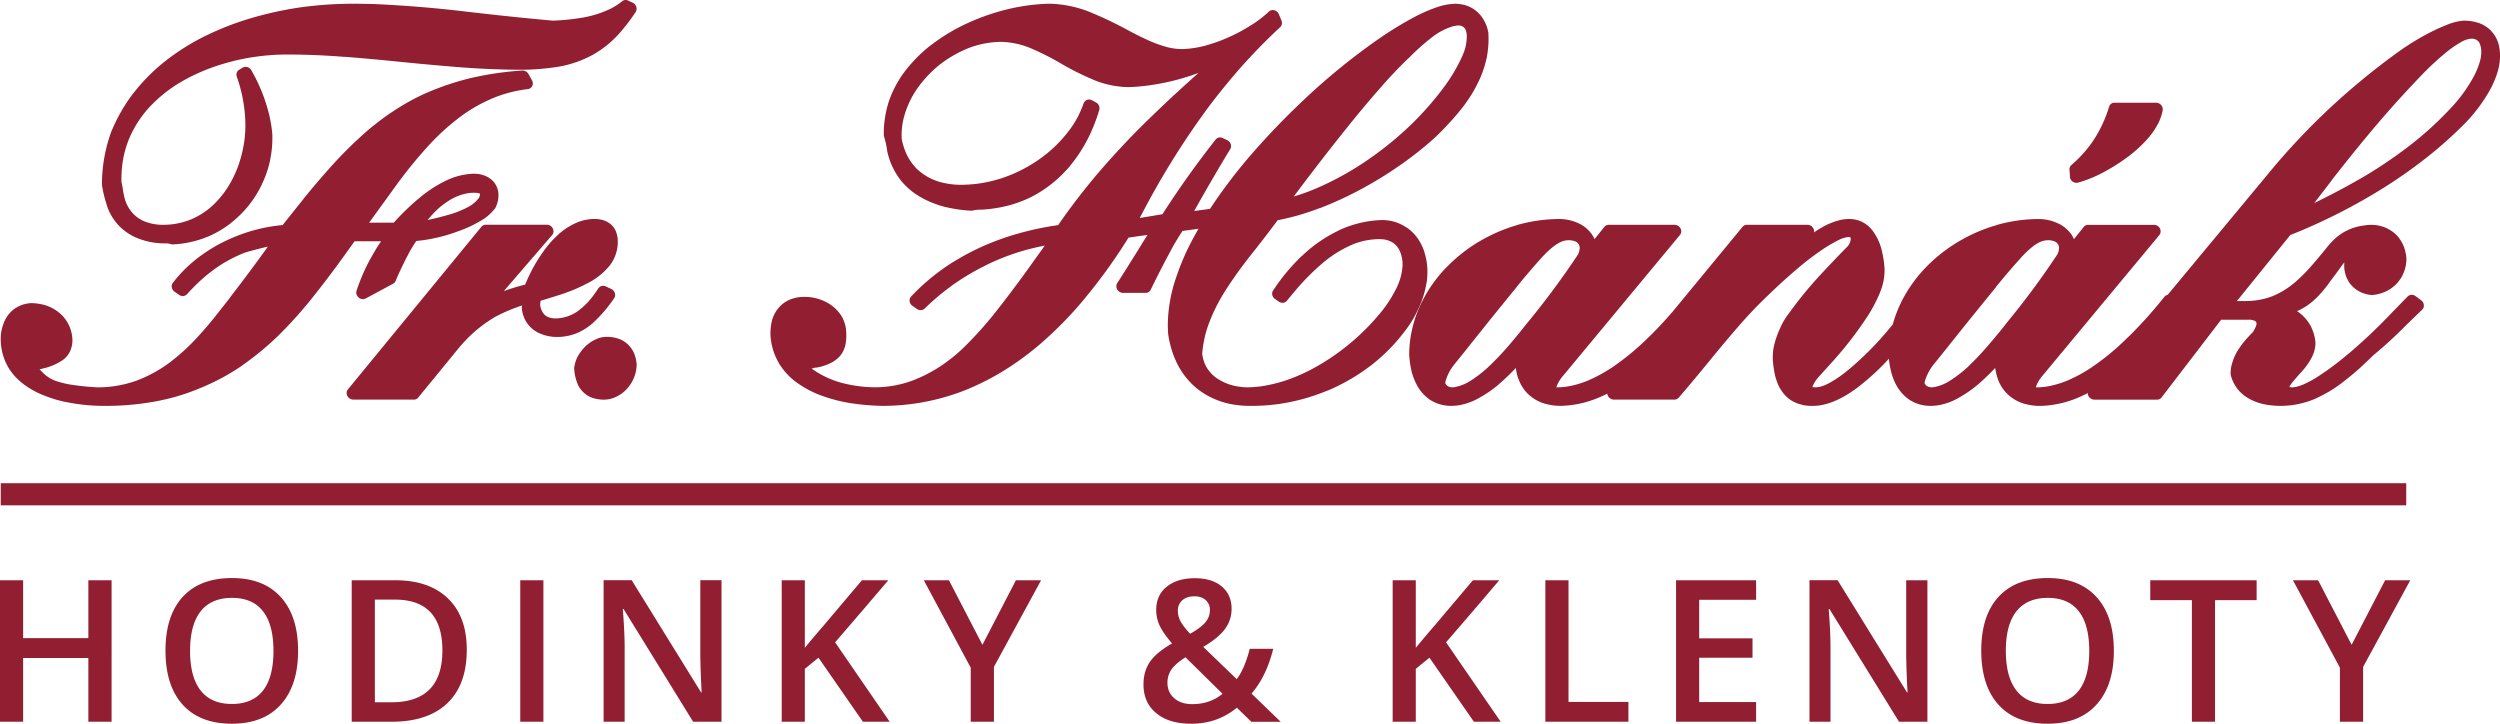
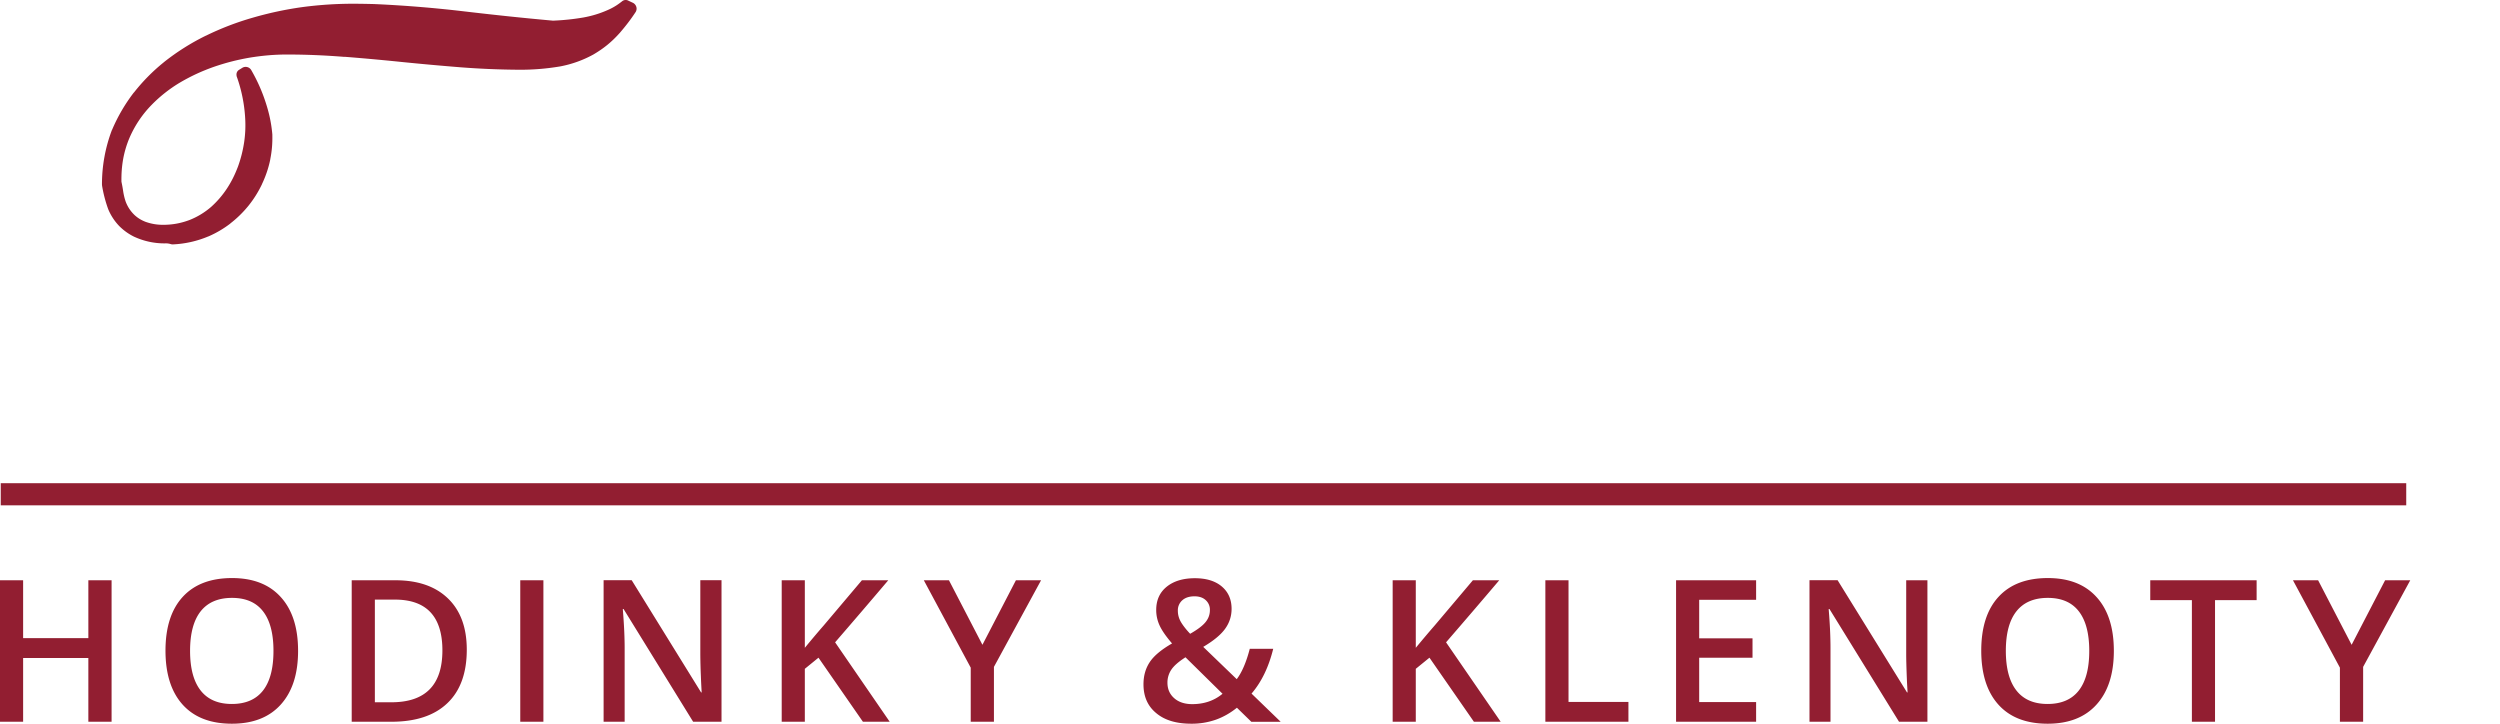
<svg xmlns="http://www.w3.org/2000/svg" xml:space="preserve" width="141.732" height="41.029">
  <g fill="#921E31">
-     <path d="M140.668 2.837a1.136 1.136 0 0 0-.098-.394.449.449 0 0 0-.309-.235.666.666 0 0 0-.143-.017 1.367 1.367 0 0 0-.59.192l-.008.006a5.843 5.843 0 0 0-.814.559c-.564.463-1.016.887-1.516 1.413h-.004c-.094.107-.176.189-.275.295a60.32 60.32 0 0 0-2.434 2.726c-.824.986-1.508 1.837-2.301 2.852h.008l-.98 1.276c1.023-.5 1.873-.951 2.855-1.522a26.253 26.253 0 0 0 2.563-1.743 19.267 19.267 0 0 0 2.291-2.085 8.37 8.37 0 0 0 1.361-1.879c.139-.271.234-.512.32-.807.063-.212.084-.398.074-.622v-.015zm-23.936 11.194a.41.41 0 0 0-.211-.328.96.96 0 0 0-.416-.084c-.178.006-.32.037-.475.113a2.33 2.33 0 0 0-.482.322 6.065 6.065 0 0 0-.582.564h.004a36.951 36.951 0 0 0-1.422 1.662l.006.005c-.699.854-1.283 1.575-1.971 2.432-.545.681-1.004 1.264-1.555 1.938-.227.29-.377.569-.494.927-.008.048-.018.084-.027.13a.377.377 0 0 0 .129.171.58.58 0 0 0 .277.076c.045 0 .086-.006.139-.013.332-.069.607-.176.887-.357a6.934 6.934 0 0 0 1.027-.792c.395-.38.723-.722 1.082-1.139.408-.47.744-.875 1.127-1.362v-.006a45.636 45.636 0 0 0 2.861-3.865.811.811 0 0 0 .096-.394m-27.173 0a.425.425 0 0 0-.211-.328.98.98 0 0 0-.416-.084 1.121 1.121 0 0 0-.48.113c-.182.093-.32.187-.477.322a5.258 5.258 0 0 0-.582.564 38.255 38.255 0 0 0-1.42 1.662l.002.005c-.699.854-1.283 1.575-1.969 2.432-.547.681-1.004 1.264-1.553 1.938-.232.29-.383.569-.492.927a.628.628 0 0 0-.027.13.322.322 0 0 0 .131.171.55.55 0 0 0 .408.063c.338-.069.605-.176.893-.357a6.927 6.927 0 0 0 1.02-.792c.402-.38.725-.722 1.09-1.139.406-.47.736-.875 1.119-1.362l.008-.006a47.438 47.438 0 0 0 2.861-3.865.972.972 0 0 0 .095-.394m52.17-11.053v.013c.016.375-.02.691-.123 1.051v.005c-.117.375-.242.68-.43 1.029a9.148 9.148 0 0 1-1.336 1.82l-.004.005a23.566 23.566 0 0 1-2.213 1.991 27.874 27.874 0 0 1-2.479 1.75 33.015 33.015 0 0 1-5.303 2.684l-3.025 3.742h.451c.582 0 1.074-.087 1.607-.293.49-.213.873-.454 1.27-.799.324-.287.586-.547.869-.871.309-.351.559-.651.857-1.016a3.9 3.9 0 0 1 .271-.321 3.05 3.05 0 0 1 .834-.66l.012-.005a3.048 3.048 0 0 1 1.094-.327c.117-.02.211-.026.326-.03h.023c.336.003.621.068.934.216l.012.013c.244.122.43.271.607.481.002.005.006.011.008.018.193.252.311.504.379.811v.006a1.995 1.995 0 0 1 .059.422c-.014.363-.1.665-.266.977l-.004.004c-.166.283-.35.482-.613.665l-.006.006a2.196 2.196 0 0 1-1.045.358h-.07a1.941 1.941 0 0 1-.592-.159l-.006-.006a1.556 1.556 0 0 1-.559-.436c-.008 0-.008-.003-.014-.01a1.711 1.711 0 0 1-.32-.711 1.588 1.588 0 0 1-.033-.246v-.006c-.002-.1-.002-.177.01-.277a4.56 4.56 0 0 0-.246.326 27.74 27.74 0 0 1-.549.738 7.236 7.236 0 0 1-.77.935h-.006a3.664 3.664 0 0 1-1.023.728l-.018.006c-.027.012-.051.018-.08.029.115.075.215.152.316.246l.012.012a2.4 2.4 0 0 1 .506.693l.002.013c.125.287.195.545.217.85a1.885 1.885 0 0 1-.191.776l-.006.012a4.011 4.011 0 0 1-.654.91c-.162.175-.293.331-.445.511a2.14 2.14 0 0 0-.191.277.563.563 0 0 0 .189.028c.215-.022.393-.076.594-.158.273-.124.5-.241.754-.398.545-.354.992-.676 1.492-1.082l.377-.31a30.584 30.584 0 0 0 2.414-2.292c.313-.317.576-.594.889-.91.121-.125.314-.131.457-.019l.316.234a.348.348 0 0 1 .146.271.296.296 0 0 1-.094.258c-.395.382-.727.697-1.111 1.08-.553.553-1.041.992-1.639 1.49-.275.266-.51.483-.783.742-.383.338-.717.615-1.125.92a7.408 7.408 0 0 1-1.27.752l-.002.007a5.031 5.031 0 0 1-2.059.464h-.006c-.324 0-.602-.024-.916-.083h-.006a3.162 3.162 0 0 1-.863-.306l-.006-.006a2.245 2.245 0 0 1-.652-.527 2.125 2.125 0 0 1-.41-.817.363.363 0 0 1-.01-.066c0-.01 0-.018-.002-.027a2.71 2.71 0 0 1 .033-.376l.004-.011a2.95 2.95 0 0 1 .365-.917c.172-.265.326-.477.535-.705.113-.122.207-.223.328-.342.068-.11.121-.21.17-.327a.427.427 0 0 0 .035-.17c-.004-.054-.031-.095-.078-.132a.796.796 0 0 0-.383-.073h-1.545l-3.375 4.403a.326.326 0 0 1-.262.129h-3.549a.386.386 0 0 1-.377-.354v-.022c-.045.028-.086.047-.137.077h-.008c-.4.2-.756.336-1.193.459h-.006a5.797 5.797 0 0 1-1.297.193h-.016a3.083 3.083 0 0 1-.895-.112h-.008a2.289 2.289 0 0 1-.965-.534c-.006-.006-.012-.006-.012-.012a2.201 2.201 0 0 1-.561-.87v-.004a3.446 3.446 0 0 1-.148-.611v-.008a13.58 13.58 0 0 1-.979.94l-.008.006a6.945 6.945 0 0 1-1.121.768 3.426 3.426 0 0 1-1.234.418h-.014a2.586 2.586 0 0 1-.607 0h-.006a2.149 2.149 0 0 1-.91-.34c-.006-.006-.012-.012-.02-.012a2.407 2.407 0 0 1-.713-.816l-.006-.006a3.486 3.486 0 0 1-.281-.735v-.007a4.502 4.502 0 0 1-.127-.738c-.066.07-.121.123-.182.194a13.335 13.335 0 0 1-1.738 1.542h-.006c-.328.241-.627.42-.996.593-.354.165-.67.265-1.059.324h-.012a2.775 2.775 0 0 1-.328.019 2.494 2.494 0 0 1-.574-.052l-.006-.007a1.981 1.981 0 0 1-.783-.351c0-.008-.006-.014-.012-.014a2.046 2.046 0 0 1-.5-.611l-.006-.005a3.21 3.21 0 0 1-.271-.766 6.565 6.565 0 0 1-.107-.786v-.023l-.002-.006c-.01-.333.016-.61.102-.922.08-.3.168-.542.291-.815.15-.349.313-.622.545-.923a23.002 23.002 0 0 1 1.678-2.061c.531-.571.979-1.045 1.527-1.603.008-.007.01-.013.018-.019a.744.744 0 0 0 .258-.506c-.008-.028-.012-.051-.023-.081v-.005c-.037-.013-.066-.013-.096-.02a1.614 1.614 0 0 0-.531.155 8.489 8.489 0 0 0-.975.569c-.482.336-.885.633-1.334 1.016-.604.512-1.102.963-1.674 1.515a25.308 25.308 0 0 0-1.752 1.833 87.699 87.699 0 0 0-1.6 1.907c-.611.748-1.139 1.38-1.768 2.116a.328.328 0 0 1-.244.111h-3.43a.384.384 0 0 1-.377-.342l-.074.042h-.004c-.404.2-.766.336-1.197.459h-.006a5.799 5.799 0 0 1-1.303.193h-.012a3.147 3.147 0 0 1-.9-.112h-.006a2.318 2.318 0 0 1-.963-.534c-.006-.006-.006-.006-.016-.012a2.274 2.274 0 0 1-.553-.87l-.006-.004a2.797 2.797 0 0 1-.143-.611v-.005c-.328.345-.619.627-.986.94v.006a6.808 6.808 0 0 1-1.125.768 3.407 3.407 0 0 1-1.234.418h-.014a2.61 2.61 0 0 1-.609 0 2.204 2.204 0 0 1-.936-.352 2.407 2.407 0 0 1-.713-.816v-.006a3.751 3.751 0 0 1-.289-.735v-.007a5.542 5.542 0 0 1-.137-.915c0-.01-.004-.016-.004-.029a6.58 6.58 0 0 1 .186-1.55v-.006c.131-.516.281-.945.512-1.422l.006-.005a7.936 7.936 0 0 1 1.352-1.938h.006a9.065 9.065 0 0 1 1.857-1.492h.006a9.411 9.411 0 0 1 2.193-.958l.008-.006a8.806 8.806 0 0 1 2.359-.338h.006a2.59 2.59 0 0 1 1.233.303c.25.141.439.306.605.529.006.005.008.012.016.018.064.093.111.183.164.289l.557-.694a.315.315 0 0 1 .252-.116h3.729a.38.38 0 0 1 .377.346.32.32 0 0 1-.078.234l-6.682 8.051a1.879 1.879 0 0 0-.324.582H88.272c.191 0 .357-.013.549-.041a5.118 5.118 0 0 0 1.266-.371 8.26 8.26 0 0 0 1.223-.662h.006a14.606 14.606 0 0 0 2.133-1.752c.102-.094.178-.17.277-.27.398-.405.727-.762 1.102-1.196l3.961-4.806a.31.31 0 0 1 .25-.116h3.428c.195 0 .365.151.377.346.004.028 0 .057-.004.087.105-.076.195-.135.309-.199.41-.259.799-.416 1.277-.53h.02c.133-.022.25-.032.391-.032.264 0 .49.052.732.161.006.007.014.007.02.013.213.113.383.248.533.436.006.006.016.012.016.017.264.354.43.694.535 1.116a5.92 5.92 0 0 1 .168 1.069 3.23 3.23 0 0 1-.258 1.346h.004a8.67 8.67 0 0 1-.736 1.396l-.006.006a21.231 21.231 0 0 1-2.061 2.643c-.244.271-.451.499-.697.769a1.93 1.93 0 0 0-.342.548.625.625 0 0 0 .176.022c.135-.006.246-.022.371-.064.168-.054.297-.117.451-.2a6.579 6.579 0 0 0 1.029-.717h.006a18.402 18.402 0 0 0 1.818-1.749c.08-.095.146-.169.227-.259.176-.199.314-.374.484-.58a7.23 7.23 0 0 1 .467-1.235v-.005a7.975 7.975 0 0 1 1.355-1.938 8.953 8.953 0 0 1 1.865-1.492h.004a9.175 9.175 0 0 1 2.195-.958l.006-.006a8.75 8.75 0 0 1 2.359-.338h.006c.438 0 .813.094 1.213.297.006 0 .014 0 .02.006a2.005 2.005 0 0 1 .619.547c.066.093.111.183.162.289l.557-.694a.313.313 0 0 1 .254-.116h3.729c.195 0 .359.151.373.346a.334.334 0 0 1-.072.234l-6.688 8.051c-.145.183-.24.358-.318.582h.035c.199 0 .363-.013.555-.041a5.343 5.343 0 0 0 1.268-.371 8.497 8.497 0 0 0 1.221-.662 14.194 14.194 0 0 0 2.133-1.752c.1-.094.184-.17.277-.27a24.773 24.773 0 0 0 1.803-2.037.32.32 0 0 1 .186-.111l5.707-6.873a38.662 38.662 0 0 1 3.471-3.7 40.084 40.084 0 0 1 3.869-3.181 14.533 14.533 0 0 1 1.75-1.082c.352-.181.658-.323 1.025-.468.307-.131.584-.2.922-.241H139.676c.293 0 .543.035.832.127h.012c.275.1.498.242.707.447.006.006.006.011.012.017.203.224.332.458.412.742v.003c.044.165.068.306.078.471" />
-     <path d="M122.613 6.172c0 .036-.004.059-.006.094a2.992 2.992 0 0 1-.264.758h-.008a3.461 3.461 0 0 1-.463.699l.002.006a7.43 7.43 0 0 1-1.303 1.209c-.492.358-.932.629-1.475.911a7.136 7.136 0 0 1-1.281.504.371.371 0 0 1-.447-.241.325.325 0 0 1-.016-.093l-.027-.389a.317.317 0 0 1 .104-.269c.467-.406.82-.793 1.18-1.294a7.32 7.32 0 0 0 .881-1.762c.027-.093.055-.169.084-.258a.305.305 0 0 1 .307-.223h2.361a.383.383 0 0 1 .371.348M83.156 2.002a1.02 1.02 0 0 0-.07-.323.408.408 0 0 0-.256-.216.627.627 0 0 0-.158-.019 2.108 2.108 0 0 0-.348.059h.006a3.622 3.622 0 0 0-1.184.641c-.48.377-.861.721-1.283 1.15h-.006a25.523 25.523 0 0 0-1.555 1.634c-.67.763-1.223 1.42-1.859 2.213a138.748 138.748 0 0 0-3.096 4 11.782 11.782 0 0 0 1.615-.612 16.797 16.797 0 0 0 2.559-1.45 19.375 19.375 0 0 0 2.342-1.885 17.534 17.534 0 0 0 1.939-2.173 9.633 9.633 0 0 0 1.096-1.834c.178-.381.258-.746.258-1.178v-.007zm1.223-.158c.031.528-.004.969-.102 1.479l-.006.005a5.86 5.86 0 0 1-.457 1.316l-.006.006c-.238.5-.488.9-.816 1.341a13.3 13.3 0 0 1-.994 1.155c-.184.202-.35.367-.549.561l-.006.01a19.866 19.866 0 0 1-1.906 1.535c-.768.541-1.436.962-2.262 1.413a20.39 20.39 0 0 1-2.467 1.143V11.8c-.811.312-1.52.516-2.375.686a78.772 78.772 0 0 1-1.688 2.185v.007a22.562 22.562 0 0 0-1.299 1.837 9.873 9.873 0 0 0-.954 1.94 6.284 6.284 0 0 0-.335 1.602c.041.307.122.558.281.822.159.236.322.406.552.569.283.183.544.306.866.395.3.076.56.11.859.117.286-.007.526-.023.813-.064a8.611 8.611 0 0 0 1.443-.354 10.3 10.3 0 0 0 1.355-.59 12.577 12.577 0 0 0 2.316-1.573 12.77 12.77 0 0 0 1.754-1.81c.307-.399.535-.763.768-1.223.199-.403.309-.787.348-1.251a1.849 1.849 0 0 0-.195-.95 1.176 1.176 0 0 0-.305-.355 1.331 1.331 0 0 0-.52-.212c-.1-.011-.195-.022-.303-.022-.539.011-.99.1-1.48.293a6.633 6.633 0 0 0-1.77 1.105 13.31 13.31 0 0 0-1.502 1.52c-.168.2-.311.371-.473.569-.105.141-.305.165-.459.061l-.217-.153a.363.363 0 0 1-.166-.282.313.313 0 0 1 .057-.206c.504-.757.998-1.35 1.652-1.979h.008a7.987 7.987 0 0 1 2.063-1.42l.006-.008a6.256 6.256 0 0 1 2.43-.581h.02c.527.006.984.147 1.436.459.006 0 .012.004.012.004a2.5 2.5 0 0 1 .563.571l.006.006c.17.251.279.481.377.763v.012c.09.294.143.553.164.859l.002.003c.016.299.002.557-.035.854l-.006.004a5.484 5.484 0 0 1-.43 1.42c-.23.507-.465.906-.801 1.341-.592.78-1.18 1.368-1.953 1.973h-.004a11.153 11.153 0 0 1-2.457 1.414h-.008c-.949.382-1.789.612-2.818.76H72.4c-.521.064-.958.093-1.487.093-.358 0-.666-.023-1.022-.082a4.5 4.5 0 0 1-2.005-.88c-.006-.006-.013-.006-.018-.013a4.35 4.35 0 0 1-1.229-1.633l-.002-.004a5.354 5.354 0 0 1-.306-.916 3.951 3.951 0 0 1-.119-.734h.006c-.008-.112-.015-.206-.012-.318v-.004a8.539 8.539 0 0 1 .446-2.62c.272-.813.556-1.476.955-2.228.121-.216.219-.399.34-.609l-.908.123a16.74 16.74 0 0 0-.495.802 56.877 56.877 0 0 0-1.305 2.527.308.308 0 0 1-.287.182h-1.285a.386.386 0 0 1-.377-.354.33.33 0 0 1 .05-.2c.44-.681.8-1.263 1.228-1.95.169-.273.31-.509.49-.781-.381.053-.702.095-1.08.153a31.096 31.096 0 0 1-2.837 3.87 21.344 21.344 0 0 1-1.767 1.804 16.615 16.615 0 0 1-1.989 1.562 14.746 14.746 0 0 1-2.675 1.417h-.003a12.782 12.782 0 0 1-3.03.779h-.006a12.62 12.62 0 0 1-1.648.106h-.012a13.44 13.44 0 0 1-1.772-.152 8.694 8.694 0 0 1-1.667-.431h-.006a5.756 5.756 0 0 1-1.427-.763l-.012-.005a3.805 3.805 0 0 1-.973-1.074c-.007-.007-.007-.013-.007-.018a3.499 3.499 0 0 1-.458-1.446l-.003-.006v-.004a3.098 3.098 0 0 1 .043-.764v-.007c.072-.381.222-.687.484-.964 0-.005.005-.011.01-.015.249-.242.521-.391.86-.471l.006-.007c.179-.035.331-.052.518-.052h.007a2.6 2.6 0 0 1 .893.152h.004c.302.113.542.245.784.451l.013.012c.188.171.33.341.451.564l.005.01c.124.247.187.471.204.73l.002.034c.018.23.013.424-.019.646v.007a1.566 1.566 0 0 1-.212.582c-.006.005-.004.011-.01.018a1.437 1.437 0 0 1-.475.452l-.01.013a2.861 2.861 0 0 1-.87.321c-.017.006-.029.006-.046.013a.95.95 0 0 0-.285.052l-.01.007h-.019l.025.017a5.167 5.167 0 0 0 1.677.792 7.63 7.63 0 0 0 1.909.253 6.15 6.15 0 0 0 2.076-.371 8.011 8.011 0 0 0 2.051-1.132c.299-.222.535-.423.806-.676a21.351 21.351 0 0 0 1.888-2.09 67.965 67.965 0 0 0 1.822-2.42l.963-1.343a12.807 12.807 0 0 0-3.528 1.209c-.64.329-1.155.644-1.741 1.056h.007c-.577.417-1.036.807-1.55 1.305-.116.111-.297.117-.438.018l-.254-.177a.363.363 0 0 1-.16-.28.313.313 0 0 1 .09-.248 11.98 11.98 0 0 1 2.388-1.96h.006c.961-.59 1.833-.999 2.905-1.37a16.98 16.98 0 0 1 3.033-.715 37.593 37.593 0 0 1 2.398-3.106 48.864 48.864 0 0 1 2.278-2.45 82.728 82.728 0 0 1 3.281-3.071c-.113.039-.212.075-.319.11l-.006.006c-.873.293-1.635.471-2.555.599h-.007c-.378.048-.705.078-1.092.088h-.017a5.394 5.394 0 0 1-1.979-.423l-.006-.006a15.308 15.308 0 0 1-1.776-.886 15.39 15.39 0 0 0-1.717-.874 4.622 4.622 0 0 0-1.729-.377c-.652.014-1.19.12-1.786.334a6.847 6.847 0 0 0-1.657.939 6.58 6.58 0 0 0-1.313 1.394 5.233 5.233 0 0 0-.759 1.673 4.11 4.11 0 0 0-.109 1.145c.021.13.046.236.086.364.147.522.38.941.762 1.341.39.368.799.597 1.302.75.424.112.799.165 1.227.165.282-.006.523-.02.795-.047a7.63 7.63 0 0 0 2.084-.547 8.15 8.15 0 0 0 1.805-1.045 7.47 7.47 0 0 0 1.401-1.402c.383-.5.643-.981.853-1.581a.332.332 0 0 1 .446-.184c.02.007.025.013.044.019l.213.118a.372.372 0 0 1 .196.305c.003.042-.006.074-.013.118a9.564 9.564 0 0 1-.649 1.638 8.608 8.608 0 0 1-1.195 1.756h-.006a6.98 6.98 0 0 1-1.967 1.521l-.006.005a7.269 7.269 0 0 1-1.299.493h-.006a7.788 7.788 0 0 1-1.528.241h-.029a2.05 2.05 0 0 0-.508.055c-.035.004-.063.004-.1.004a8.422 8.422 0 0 1-1.406-.204h-.007a5.726 5.726 0 0 1-1.297-.494l-.006-.007a4.018 4.018 0 0 1-1.277-1.056c0-.006-.006-.013-.006-.013a4.049 4.049 0 0 1-.734-1.627c-.002-.01-.002-.015-.002-.029a4.658 4.658 0 0 0-.166-.746c-.004-.021-.013-.047-.016-.076 0-.006 0-.012-.003-.017a5.71 5.71 0 0 1 .238-1.769l-.001-.011a6.02 6.02 0 0 1 .739-1.545v-.006a8.06 8.06 0 0 1 1.646-1.749h.006a10.456 10.456 0 0 1 2.112-1.281 12.546 12.546 0 0 1 2.334-.804A11.254 11.254 0 0 1 59.475.21h.025a6.606 6.606 0 0 1 2.271.465l.01.006c.834.343 1.521.676 2.316 1.111.369.194.687.353 1.068.523.347.151.646.257 1.007.357.285.071.537.106.824.112a5.832 5.832 0 0 0 1.308-.188c.501-.14.92-.288 1.387-.5.468-.209.84-.416 1.267-.687h.006c.366-.235.656-.457.97-.75.139-.13.362-.113.497.035a.342.342 0 0 1 .074.117l.146.354a.386.386 0 0 1 .025.11.326.326 0 0 1-.1.265 33.195 33.195 0 0 0-2.167 2.208 37.22 37.22 0 0 0-1.943 2.385 45.785 45.785 0 0 0-3.356 5.291c-.177.329-.32.605-.497.934l1.288-.212a53.427 53.427 0 0 1 3.013-4.229c.098-.129.26-.159.413-.088l.247.118a.373.373 0 0 1 .217.312.346.346 0 0 1-.046.2v-.008a112.52 112.52 0 0 0-2.042 3.511l.896-.121a29.776 29.776 0 0 1 2.53-3.301 43.388 43.388 0 0 1 2.906-2.99 36.496 36.496 0 0 1 4.031-3.277A20.06 20.06 0 0 1 80.404.852h.006a8.112 8.112 0 0 1 1.068-.447c.326-.111.609-.169.955-.188.01-.007.018-.007.023-.007.111 0 .205.007.318.026.535.064.982.345 1.289.802l.006.014c.152.242.244.469.297.74.011.018.011.032.013.052M36.095 20.667c.001.018-.003.028-.001.048a2.076 2.076 0 0 1-.377 1.109c-.24.348-.535.574-.929.734-.006.005-.013.005-.019.005a1.6 1.6 0 0 1-.522.095c-.193 0-.361-.025-.552-.07h-.01a1.458 1.458 0 0 1-.917-.77c-.006-.012-.006-.018-.006-.023a2.456 2.456 0 0 1-.206-.856l-.002-.037c-.001-.022-.003-.049 0-.069.053-.353.174-.63.384-.906a2.1 2.1 0 0 1 .92-.722c.003-.007.01-.007.016-.01.177-.066.34-.097.532-.097h.007c.188 0 .354.019.538.071h.006c.252.069.449.183.645.358 0 .006.005.006.011.013.19.193.309.386.39.641v.004c.052.164.08.311.092.482M35.02 13.566v.007a2.213 2.213 0 0 1-.469 1.502l-.012.013a3.912 3.912 0 0 1-1.249.979 9.452 9.452 0 0 1-1.494.628c-.403.129-.747.235-1.15.358-.012.089-.02.161-.022.248.02.136.057.251.124.377a.75.75 0 0 0 .186.216.82.82 0 0 0 .319.135c.083.018.151.023.231.023a2.253 2.253 0 0 0 1.22-.375c.246-.177.439-.347.648-.571.217-.247.388-.477.569-.758a.334.334 0 0 1 .433-.105l.303.142a.372.372 0 0 1 .216.316.303.303 0 0 1-.056.206c-.372.55-.743.974-1.228 1.427l-.012.01a3.347 3.347 0 0 1-.884.548l-.012.005a2.985 2.985 0 0 1-1.12.206h-.08a2.474 2.474 0 0 1-1.023-.269c-.007-.007-.014-.007-.019-.014a1.607 1.607 0 0 1-.512-.442c-.006-.005-.006-.008-.012-.015a1.748 1.748 0 0 1-.311-.729c-.008-.053-.019-.092-.021-.147l-.001-.01a.549.549 0 0 1 .006-.1c.003-.021.008-.037.013-.059a9.108 9.108 0 0 0-1.523.644 7.681 7.681 0 0 0-1.588 1.235 9.424 9.424 0 0 0-.63.716l-2.15 2.625a.303.303 0 0 1-.251.117h-3.436a.385.385 0 0 1-.371-.352.306.306 0 0 1 .074-.229l7.564-9.215a.316.316 0 0 1 .249-.117h3.468c.193 0 .355.153.371.345a.324.324 0 0 1-.079.242l-2.739 3.176c.383-.141.718-.241 1.121-.347l.092-.021a9.067 9.067 0 0 1 1.042-1.893v-.003c.262-.365.513-.648.844-.947v-.006a3.888 3.888 0 0 1 1.041-.668l.01-.006a2.69 2.69 0 0 1 .978-.2c.199 0 .372.024.573.087l.01.007c.32.12.553.348.67.67v.011c.044.13.071.242.079.377M27.206 10.982v-.01a.978.978 0 0 0-.35-.042h-.017c-.135 0-.245.01-.38.036a2.977 2.977 0 0 0-.802.286 4.515 4.515 0 0 0-.758.529 5.66 5.66 0 0 0-.655.693 18.55 18.55 0 0 0 1.374-.352c.327-.107.596-.218.901-.376.228-.117.4-.258.568-.445.006-.006.006-.014.01-.014a.405.405 0 0 0 .111-.292v-.006l-.002-.007zm3-6.279a.32.32 0 0 1-.281.349 7.37 7.37 0 0 0-2.086.558c-.679.3-1.222.616-1.813 1.063-.74.568-1.314 1.11-1.935 1.808a26.484 26.484 0 0 0-1.704 2.127l-1.458 2.014h1.398a13.56 13.56 0 0 1 1.738-1.633h.004a7.27 7.27 0 0 1 1.143-.715c.411-.2.789-.326 1.249-.394h.013c.14-.018.26-.03.402-.03.288 0 .531.059.788.194.006.006.014.006.014.01.166.1.291.212.397.371.004.007.006.013.01.018.109.183.161.36.175.559l.002.029c.001.271-.052.5-.17.739a.17.17 0 0 1-.038.06c-.253.31-.516.536-.871.728a6.98 6.98 0 0 1-1.223.558 9.16 9.16 0 0 1-2.36.546 7.655 7.655 0 0 0-.536.915l-.006.008c-.237.462-.426.861-.632 1.344a.3.3 0 0 1-.144.158l-1.55.834c-.166.087-.381.018-.481-.153a.344.344 0 0 1-.037-.286c.218-.653.452-1.192.774-1.793h.006c.197-.364.377-.669.612-1.01H20.1l-.718 1a58.403 58.403 0 0 1-1.673 2.201 24.85 24.85 0 0 1-1.842 2.061 16.145 16.145 0 0 1-2.117 1.761l-.003.008c-.814.558-1.557.95-2.48 1.327-.864.353-1.635.574-2.563.741-.951.161-1.77.233-2.749.233-.822 0-1.521-.074-2.343-.245a7.072 7.072 0 0 1-1.208-.384h-.007a4.963 4.963 0 0 1-1.076-.615l-.007-.008a3.308 3.308 0 0 1-.865-.965l-.008-.021a3.13 3.13 0 0 1-.391-1.325 2.496 2.496 0 0 1 .278-1.387c.007-.006.007-.012.01-.017.149-.248.318-.428.553-.586.007 0 .011-.007.018-.007.26-.161.518-.241.828-.265h.03c.158 0 .299.012.459.041a2.33 2.33 0 0 1 1.311.668l.019.019c.331.376.505.781.545 1.255v.014c.019.253-.021.471-.116.697.001.007-.005.013-.005.018a1.35 1.35 0 0 1-.393.494c-.007 0-.013.006-.017.012a3.236 3.236 0 0 1-1.148.489l.002.004c-.065.013-.117.028-.18.041.063.065.112.12.178.182.238.235.491.395.803.499.331.1.615.165.955.212.472.065.876.106 1.352.129a6.523 6.523 0 0 0 2.207-.38 7.605 7.605 0 0 0 1.863-1.015 11.483 11.483 0 0 0 1.502-1.353 21.67 21.67 0 0 0 1.336-1.574c.206-.257.378-.481.583-.744h-.006a92.786 92.786 0 0 0 2.17-2.913c-.456.104-.837.204-1.28.333a7.795 7.795 0 0 0-1.677.893c-.521.377-.93.735-1.373 1.198a6.713 6.713 0 0 0-.256.277.345.345 0 0 1-.455.029l-.254-.176a.372.372 0 0 1-.155-.281.303.303 0 0 1 .066-.223 7.458 7.458 0 0 1 1.261-1.288v-.005a9.42 9.42 0 0 1 1.541-.993h.007a9.69 9.69 0 0 1 1.727-.675 9.62 9.62 0 0 1 1.686-.312c.412-.517.758-.951 1.167-1.461v-.008a48.26 48.26 0 0 1 1.504-1.768 23.836 23.836 0 0 1 1.629-1.66c.6-.561 1.145-.991 1.818-1.459h.006c.685-.463 1.3-.811 2.064-1.152h.006a15.371 15.371 0 0 1 2.634-.863h.006c.949-.206 1.77-.322 2.751-.388a.389.389 0 0 1 .349.194l.201.36a.346.346 0 0 1 .046.15" />
    <path d="M36.09.47a.377.377 0 0 1-.05.206c-.287.436-.552.78-.889 1.173-.462.52-.917.893-1.518 1.245l-.01.005a6.336 6.336 0 0 1-1.896.672h-.006a13.36 13.36 0 0 1-2.272.183 47.097 47.097 0 0 1-3.315-.137 162.087 162.087 0 0 1-3.311-.298 137.393 137.393 0 0 0-3.293-.3v.006a41.305 41.305 0 0 0-3.262-.135c-.738.003-1.363.059-2.089.174-.749.13-1.371.29-2.083.535-.699.251-1.273.518-1.913.893a7.963 7.963 0 0 0-1.585 1.252 6.146 6.146 0 0 0-1.285 1.938 5.738 5.738 0 0 0-.334 1.151c-.075.439-.1.822-.094 1.27.044.204.074.375.104.581.034.2.074.365.14.558.115.292.268.528.5.751.193.176.389.292.63.386.349.12.651.167 1.011.167.533-.006.986-.09 1.484-.277a4.272 4.272 0 0 0 1.217-.741 5.35 5.35 0 0 0 .887-1.028c.27-.41.454-.787.634-1.257a7.17 7.17 0 0 0 .35-1.385 6.6 6.6 0 0 0 .054-1.416v-.007a8.438 8.438 0 0 0-.47-2.284c-.014-.029-.015-.058-.018-.094a.31.31 0 0 1 .149-.3l.197-.122a.367.367 0 0 1 .485.13 9.477 9.477 0 0 1 .811 1.808c.21.635.331 1.192.39 1.85v.024c.01.5-.025.915-.121 1.397l.002.006a6.126 6.126 0 0 1-.468 1.385v.006a6.197 6.197 0 0 1-.767 1.223l-.005.006a6.22 6.22 0 0 1-1.025 1v.005a5.935 5.935 0 0 1-1.239.728h-.007a5.836 5.836 0 0 1-1.995.452c-.046 0-.081 0-.124-.013a.945.945 0 0 0-.338-.044h-.01a4.08 4.08 0 0 1-1.707-.364h-.003a3.14 3.14 0 0 1-.841-.587l-.007-.006a3.09 3.09 0 0 1-.649-.977c0-.004 0-.012-.006-.017a7.554 7.554 0 0 1-.343-1.315c-.001-.012-.001-.026-.004-.038 0-.009 0-.017-.002-.029a8.663 8.663 0 0 1 .562-3.088c.003-.007.003-.014.011-.017A9.638 9.638 0 0 1 7.59 5.243h.006a10.598 10.598 0 0 1 1.686-1.708l.005-.006a13.081 13.081 0 0 1 2.374-1.502h.006A16.118 16.118 0 0 1 14.339 1a19.916 19.916 0 0 1 2.818-.6 21.87 21.87 0 0 1 2.816-.188c.436 0 .794.008 1.231.018h.006a69.59 69.59 0 0 1 5.113.416c1.766.206 3.262.367 5.028.525a13.314 13.314 0 0 0 1.72-.179 5.998 5.998 0 0 0 1.535-.493c.249-.123.444-.252.656-.421a.319.319 0 0 1 .369-.036l.249.116a.378.378 0 0 1 .21.312M.042 27.394h136.374v1.254H.042zM6.326 40.918H5.009v-3.616H1.311v3.616H0v-8.022h1.311v3.282h3.698v-3.282h1.317zM16.899 36.898c0 1.305-.326 2.318-.979 3.043-.652.726-1.579 1.088-2.773 1.088-1.211 0-2.14-.36-2.79-1.079-.648-.719-.975-1.739-.975-3.065 0-1.321.328-2.34.98-3.049.652-.71 1.584-1.064 2.794-1.064 1.192 0 2.115.359 2.765 1.081.652.72.978 1.734.978 3.045m-6.123 0c0 .987.199 1.736.598 2.246.398.511.989.766 1.771.766.778 0 1.367-.253 1.764-.758.397-.506.595-1.257.595-2.254 0-.984-.197-1.731-.59-2.238-.393-.509-.979-.764-1.759-.764-.787 0-1.378.255-1.781.764-.397.507-.598 1.254-.598 2.238M26.463 36.832c0 1.323-.367 2.337-1.103 3.035-.734.702-1.794 1.051-3.176 1.051h-2.245v-8.021h2.48c1.277 0 2.271.345 2.98 1.033.709.686 1.064 1.654 1.064 2.902m-1.382.043c0-1.921-.899-2.882-2.693-2.882h-1.136v5.821h.933c1.931.001 2.896-.979 2.896-2.939M29.495 32.897h1.312v8.021h-1.312zM40.904 40.918h-1.608l-3.944-6.391h-.043l.026.355c.051.681.078 1.303.078 1.864v4.171H34.22v-8.022h1.593l3.933 6.359h.034a35.916 35.916 0 0 1-.045-.918 33.413 33.413 0 0 1-.032-1.238v-4.203h1.202v8.023zM50.44 40.918h-1.519l-2.519-3.632-.774.631v3.001h-1.311v-8.022h1.311v3.831c.36-.438.715-.86 1.071-1.268l2.166-2.563h1.494a477.155 477.155 0 0 1-3.014 3.519l3.095 4.503zM55.697 36.556l1.899-3.66h1.426l-2.673 4.911v3.111h-1.316v-3.067l-2.66-4.955h1.425zM64.827 38.794c0-.478.117-.896.353-1.253.233-.356.655-.71 1.267-1.062-.349-.406-.584-.749-.71-1.028a2.066 2.066 0 0 1-.188-.87c0-.555.196-.994.594-1.317.397-.321.929-.483 1.6-.483.646 0 1.155.157 1.524.469.369.313.555.735.555 1.266 0 .417-.123.796-.37 1.136-.247.341-.66.68-1.238 1.021l1.9 1.831c.295-.39.542-.964.739-1.722h1.329c-.256 1.039-.667 1.885-1.229 2.54l1.651 1.597h-1.663l-.817-.796c-.374.302-.77.525-1.192.677a4.12 4.12 0 0 1-1.402.229c-.841 0-1.503-.199-1.979-.599-.485-.397-.724-.942-.724-1.636m2.764 1.125c.67 0 1.241-.194 1.718-.587l-2.101-2.069c-.388.249-.655.483-.801.701a1.305 1.305 0 0 0-.221.743c0 .359.128.65.383.875.254.225.597.337 1.022.337m-.815-5.294c0 .231.061.447.182.652.124.204.295.422.515.654.413-.235.703-.453.869-.657.167-.203.25-.431.25-.682a.723.723 0 0 0-.238-.57c-.159-.146-.37-.215-.634-.215-.291 0-.52.073-.688.221a.75.75 0 0 0-.256.597M85.078 40.918H83.56l-2.52-3.632-.775.631v3.001h-1.311v-8.022h1.311v3.831c.361-.438.717-.86 1.072-1.268l2.166-2.563h1.494a441.73 441.73 0 0 1-3.016 3.519l3.097 4.503zM87.611 40.918v-8.022h1.313v6.898h3.396v1.124zM99.559 40.918h-4.538v-8.022h4.538v1.109h-3.227v2.184h3.023v1.098h-3.023v2.516h3.227zM109.27 40.918h-1.609l-3.943-6.391h-.045l.027.355c.051.681.076 1.303.076 1.864v4.171h-1.191v-8.022h1.594l3.934 6.359h.033a36.09 36.09 0 0 1-.047-.918c-.02-.529-.031-.941-.031-1.238v-4.203h1.203v8.023zM119.84 36.898c0 1.305-.326 2.318-.98 3.043-.652.726-1.578 1.088-2.773 1.088-1.211 0-2.141-.36-2.789-1.079s-.975-1.739-.975-3.065c0-1.321.326-2.34.98-3.049.652-.71 1.584-1.064 2.795-1.064 1.191 0 2.113.359 2.764 1.081.652.72.978 1.734.978 3.045m-6.123 0c0 .987.199 1.736.598 2.246.398.511.988.766 1.771.766.777 0 1.367-.253 1.764-.758.398-.506.596-1.257.596-2.254 0-.984-.197-1.731-.59-2.238-.393-.509-.979-.764-1.758-.764-.787 0-1.381.255-1.783.764-.399.507-.598 1.254-.598 2.238M125.576 40.918h-1.312v-6.895h-2.36v-1.127h6.03v1.127h-2.358zM133.32 36.556l1.899-3.66h1.426l-2.672 4.911v3.111h-1.317v-3.067l-2.662-4.955h1.426z" />
  </g>
</svg>